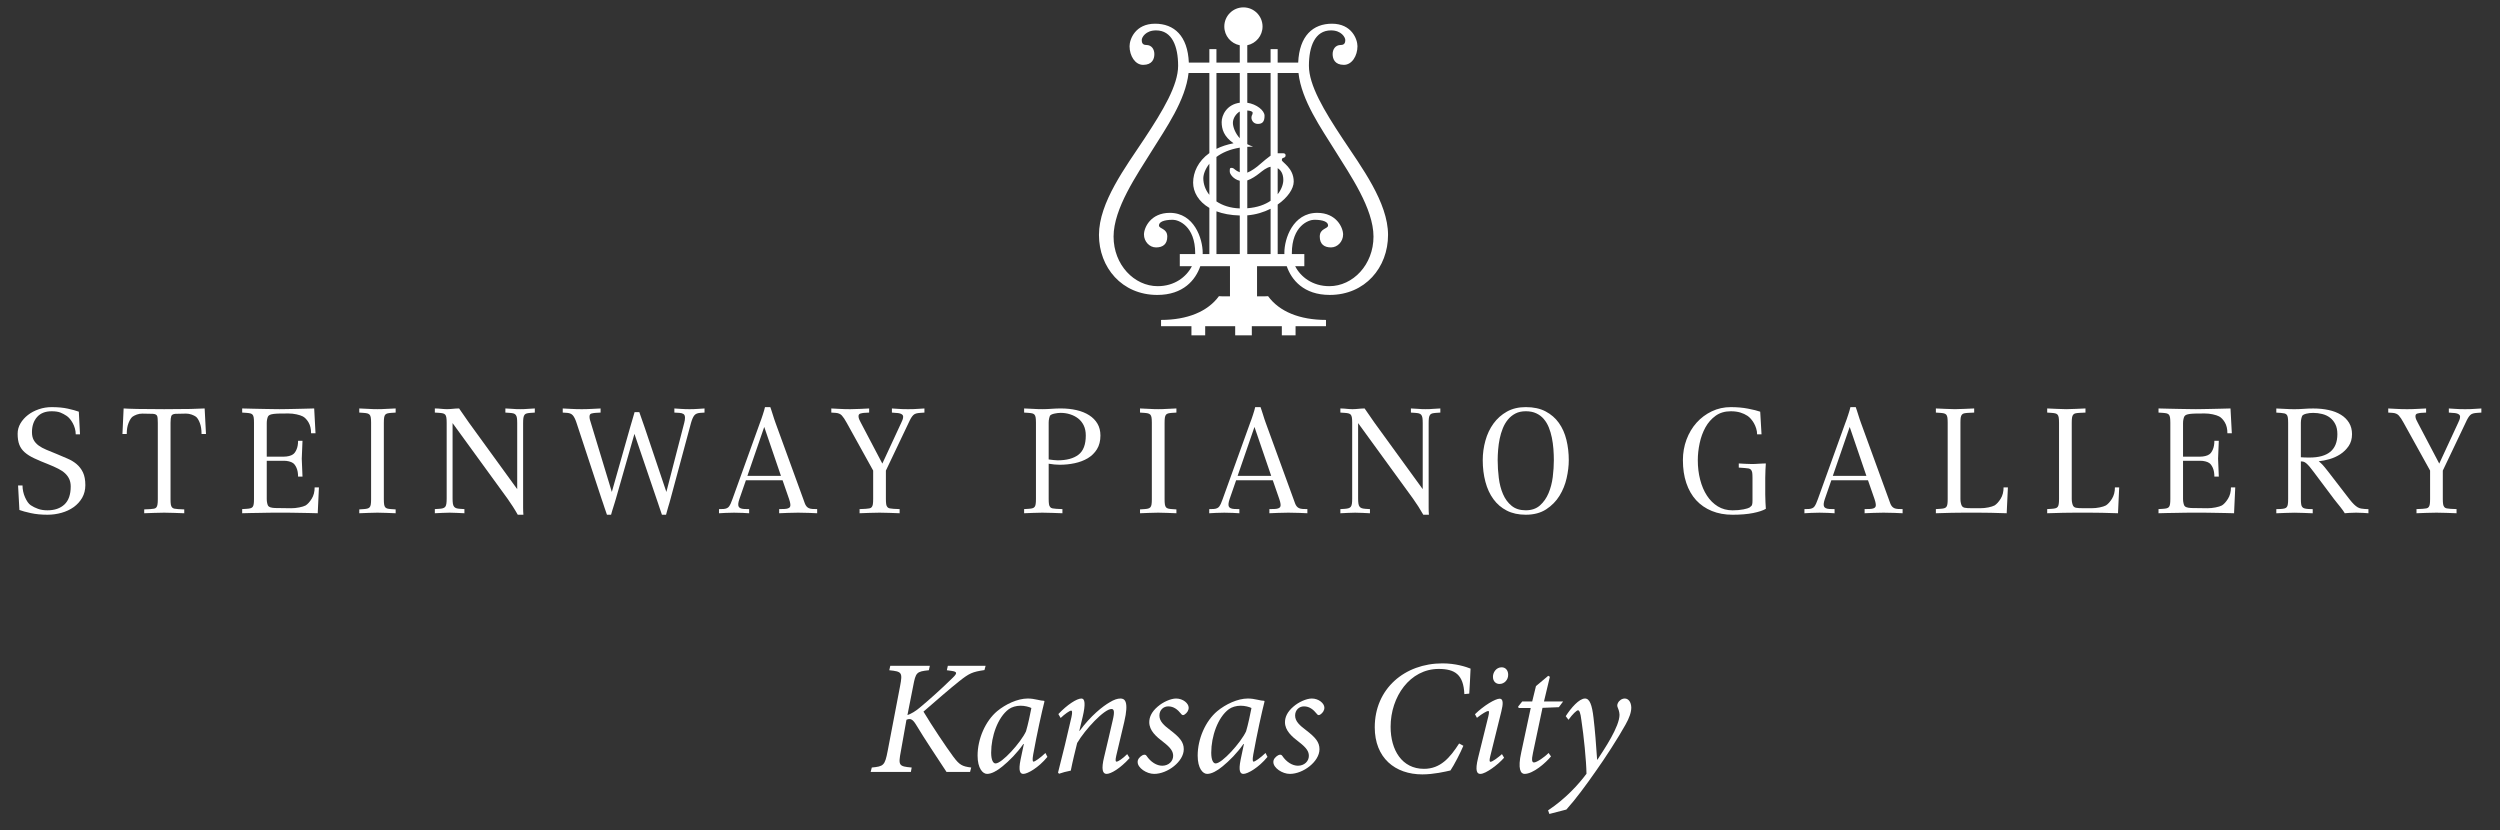
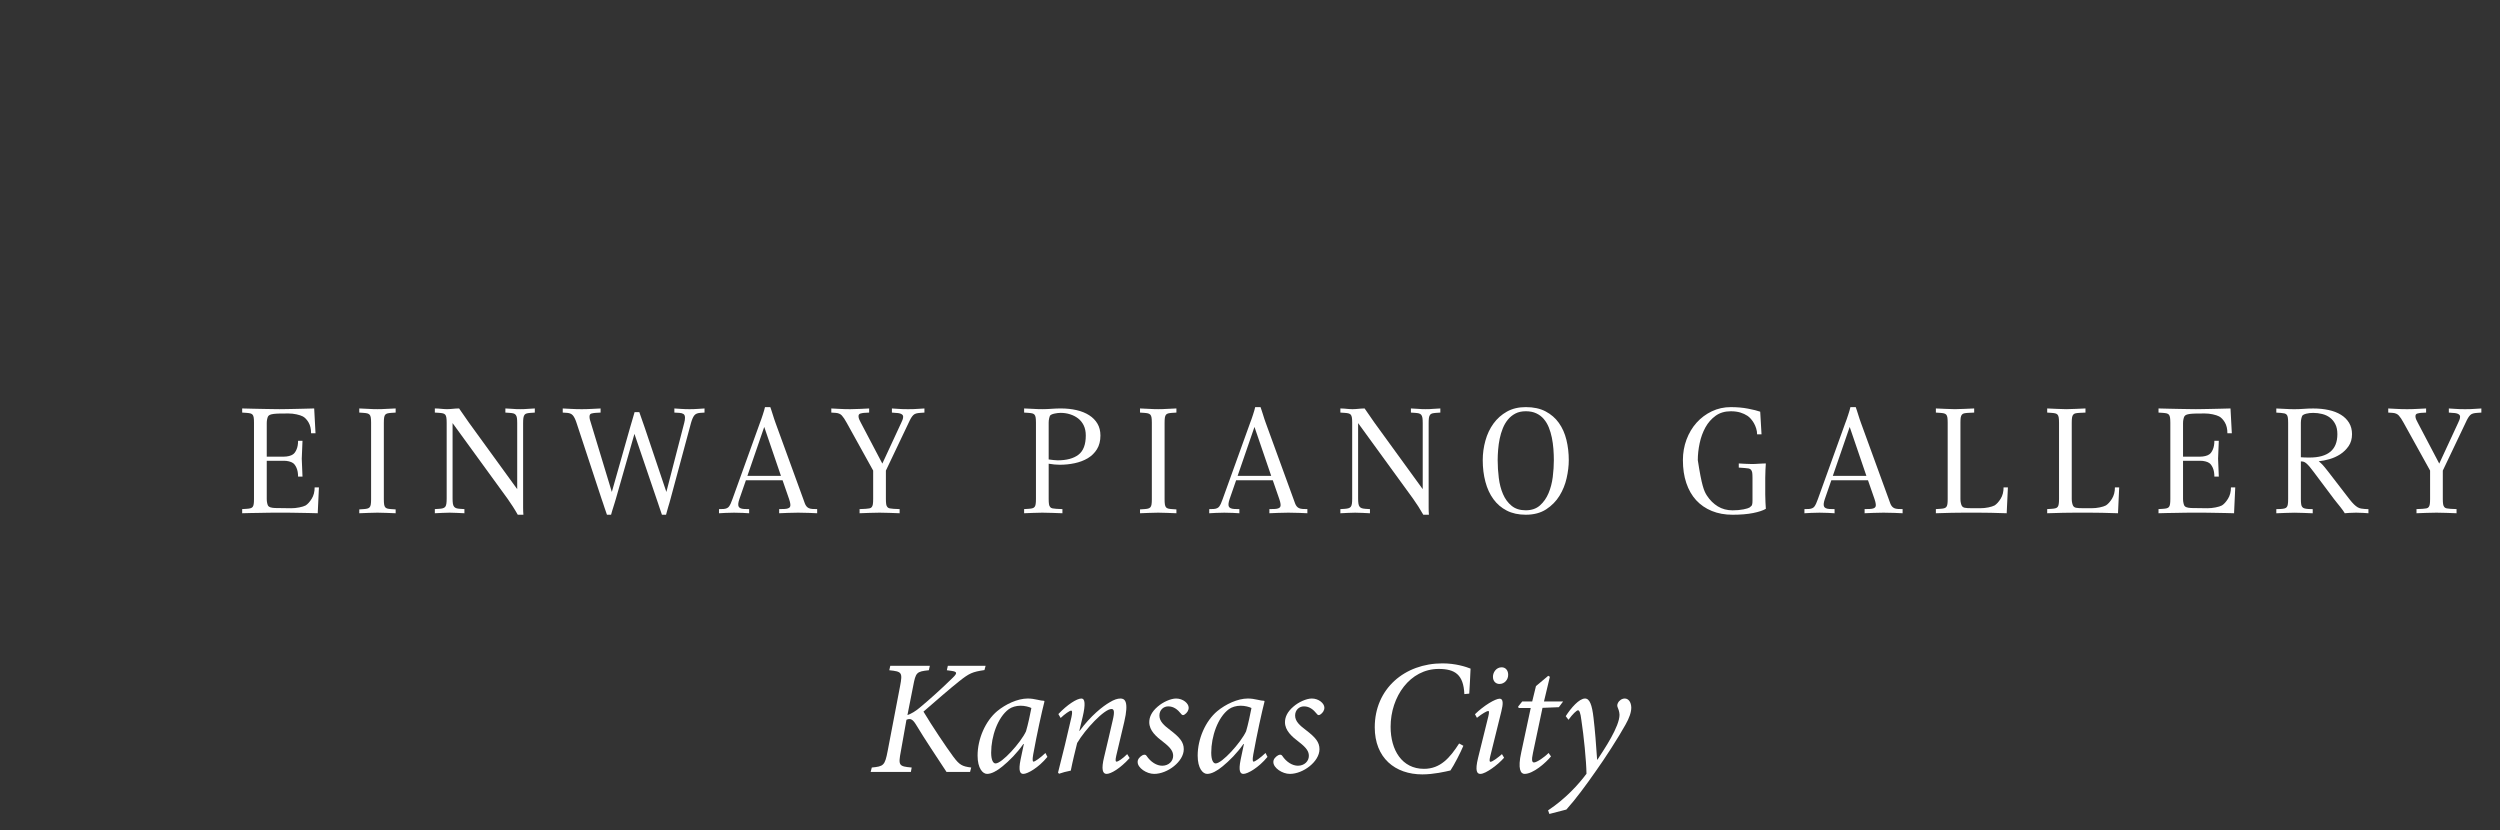
<svg xmlns="http://www.w3.org/2000/svg" width="250" height="83" viewBox="0 0 250 83" version="1.1" xml:space="preserve" style="fill-rule:evenodd;clip-rule:evenodd;stroke-linejoin:round;stroke-miterlimit:2;">
  <rect x="0" y="0" width="250" height="83" fill="#333333" stroke="none" />
  <g transform="matrix(0.714,0,0,0.714,0,0)">
-     <path d="M11.953,67.943C11.953,68.607 11.803,69.199 11.508,69.717C11.209,70.234 10.813,70.67 10.317,71.024C9.82,71.376 9.253,71.644 8.618,71.821C7.984,72 7.326,72.091 6.652,72.091C5.781,72.091 5.002,72.015 4.312,71.863C3.621,71.712 3.09,71.566 2.717,71.427L2.531,67.991L3.153,67.991C3.153,68.267 3.182,68.55 3.244,68.839C3.307,69.129 3.393,69.401 3.505,69.646C3.615,69.895 3.739,70.12 3.876,70.322C4.015,70.519 4.16,70.67 4.312,70.765C4.603,70.961 4.938,71.125 5.316,71.263C5.697,71.402 6.14,71.473 6.652,71.473C7.647,71.473 8.437,71.201 9.025,70.656C9.609,70.108 9.904,69.269 9.904,68.139C9.904,67.751 9.839,67.41 9.706,67.112C9.575,66.817 9.382,66.547 9.126,66.305C8.871,66.063 8.547,65.843 8.153,65.645C7.759,65.441 7.301,65.238 6.778,65.03C6.003,64.728 5.345,64.448 4.801,64.191C4.255,63.938 3.809,63.658 3.463,63.352C3.119,63.051 2.868,62.696 2.708,62.288C2.548,61.881 2.47,61.366 2.47,60.745C2.47,60.235 2.599,59.756 2.862,59.305C3.125,58.86 3.473,58.464 3.908,58.127C4.342,57.787 4.85,57.518 5.431,57.319C6.009,57.119 6.61,57.02 7.231,57.02C8.102,57.02 8.861,57.09 9.508,57.235C10.157,57.381 10.669,57.52 11.04,57.659L11.205,60.829L10.606,60.829C10.606,60.553 10.568,60.279 10.492,60.013C10.416,59.743 10.317,59.493 10.191,59.265C10.067,59.041 9.93,58.837 9.778,58.656C9.626,58.477 9.474,58.337 9.323,58.24C9.032,58.047 8.739,57.891 8.444,57.775C8.148,57.661 7.742,57.6 7.231,57.6C6.348,57.6 5.668,57.87 5.191,58.409C4.717,58.947 4.477,59.653 4.477,60.521C4.477,60.966 4.557,61.329 4.717,61.623C4.877,61.914 5.103,62.17 5.398,62.389C5.695,62.61 6.062,62.81 6.498,62.992C6.932,63.169 7.419,63.371 7.959,63.592C8.482,63.812 8.985,64.029 9.468,64.235C9.951,64.442 10.376,64.699 10.743,65.013C11.108,65.323 11.401,65.709 11.624,66.172C11.841,66.634 11.953,67.228 11.953,67.943Z" style="fill:white;fill-rule:nonzero;" />
-     <path d="M28.229,60.785C28.229,60.165 28.147,59.644 27.981,59.225C27.816,58.801 27.637,58.517 27.441,58.363C27.292,58.255 27.087,58.154 26.832,58.061C26.577,57.973 26.318,57.927 26.058,57.927C25.394,57.927 24.901,57.939 24.575,57.958C24.252,57.981 24.056,58.087 23.987,58.281C23.959,58.352 23.934,58.472 23.913,58.645C23.894,58.816 23.885,59.008 23.885,59.214L23.885,69.914C23.885,70.234 23.896,70.48 23.925,70.651C23.953,70.824 24.008,70.959 24.09,71.058C24.174,71.153 24.282,71.216 24.421,71.242C24.558,71.271 24.731,71.292 24.937,71.303L25.806,71.345L25.806,71.884C25.392,71.868 24.924,71.853 24.398,71.834C23.873,71.813 23.405,71.802 22.99,71.802C22.576,71.802 22.11,71.815 21.594,71.834C21.076,71.853 20.61,71.868 20.197,71.884L20.197,71.345L21.065,71.303C21.272,71.292 21.446,71.271 21.582,71.242C21.721,71.216 21.828,71.155 21.904,71.058C21.98,70.961 22.032,70.824 22.058,70.651C22.087,70.48 22.102,70.234 22.102,69.914L22.102,59.214C22.102,59.008 22.094,58.816 22.081,58.645C22.066,58.472 22.047,58.35 22.018,58.281C21.95,58.087 21.75,57.981 21.417,57.958C21.088,57.939 20.589,57.929 19.927,57.929C19.665,57.929 19.41,57.971 19.16,58.061C18.913,58.152 18.711,58.255 18.559,58.363C18.367,58.515 18.182,58.801 18.011,59.225C17.838,59.644 17.752,60.165 17.752,60.785L17.149,60.785L17.315,57.206C17.661,57.233 18.308,57.256 19.252,57.277C20.197,57.298 21.444,57.307 22.989,57.307C24.535,57.307 25.77,57.296 26.695,57.277C27.62,57.256 28.276,57.233 28.662,57.206L28.849,60.785L28.229,60.785Z" style="fill:white;fill-rule:nonzero;" />
    <path d="M44.502,71.884C44.129,71.868 43.745,71.857 43.353,71.853C42.959,71.848 42.573,71.838 42.192,71.832C41.812,71.825 41.447,71.819 41.093,71.813C40.741,71.804 40.427,71.8 40.151,71.8L38.37,71.8C38.094,71.8 37.776,71.804 37.417,71.813C37.057,71.819 36.68,71.825 36.288,71.834C35.895,71.838 35.493,71.848 35.088,71.853C34.681,71.859 34.291,71.87 33.918,71.884L33.918,71.303L34.54,71.263C34.747,71.25 34.918,71.227 35.057,71.193C35.194,71.157 35.301,71.096 35.379,71.005C35.453,70.915 35.506,70.782 35.533,70.601C35.562,70.422 35.573,70.183 35.573,69.88L35.573,59.21C35.573,58.905 35.562,58.666 35.533,58.487C35.506,58.306 35.455,58.173 35.379,58.084C35.301,57.994 35.194,57.933 35.057,57.897C34.918,57.865 34.747,57.838 34.54,57.825L33.918,57.785L33.918,57.206C34.414,57.218 34.928,57.231 35.463,57.244C35.993,57.26 36.496,57.271 36.971,57.275C37.451,57.282 37.879,57.288 38.267,57.296C38.655,57.303 38.952,57.307 39.158,57.307C39.365,57.307 39.641,57.303 39.985,57.296C40.332,57.288 40.718,57.282 41.144,57.275C41.574,57.269 42.033,57.258 42.522,57.244C43.011,57.231 43.503,57.216 44.004,57.206L44.19,60.683L43.568,60.683C43.568,60.062 43.446,59.55 43.207,59.151C42.965,58.751 42.7,58.475 42.409,58.321C42.2,58.213 41.909,58.116 41.528,58.032C41.15,57.95 40.775,57.91 40.4,57.91C39.917,57.91 39.508,57.912 39.169,57.92C38.83,57.926 38.551,57.945 38.33,57.971C38.109,58 37.936,58.042 37.812,58.095C37.689,58.15 37.599,58.226 37.544,58.321C37.502,58.392 37.46,58.514 37.42,58.685C37.379,58.858 37.36,59.05 37.36,59.256L37.36,63.955L39.782,63.955C40.016,63.955 40.248,63.927 40.472,63.871C40.703,63.818 40.885,63.738 41.022,63.641C41.216,63.519 41.384,63.293 41.528,62.958C41.675,62.631 41.747,62.222 41.747,61.739L42.367,61.739L42.263,64.244L42.367,66.75L41.747,66.75C41.747,66.267 41.675,65.86 41.528,65.527C41.384,65.2 41.216,64.969 41.022,64.846C40.883,64.749 40.703,64.674 40.472,64.617C40.246,64.562 40.016,64.534 39.78,64.534L37.36,64.534L37.36,69.897C37.36,70.103 37.381,70.293 37.42,70.466C37.462,70.637 37.502,70.759 37.544,70.828C37.655,71.022 37.978,71.128 38.518,71.151C39.057,71.17 39.808,71.182 40.775,71.182C41.148,71.182 41.528,71.144 41.915,71.067C42.301,70.993 42.598,70.898 42.805,70.79C43.094,70.609 43.378,70.299 43.652,69.857C43.93,69.416 44.068,68.883 44.068,68.265L44.668,68.265L44.5,71.884L44.502,71.884Z" style="fill:white;fill-rule:nonzero;" />
    <path d="M55.414,71.884C54.999,71.868 54.575,71.853 54.141,71.834C53.706,71.813 53.281,71.802 52.865,71.802C52.454,71.802 52.025,71.815 51.592,71.834C51.158,71.853 50.734,71.868 50.319,71.884L50.319,71.345L50.918,71.303C51.127,71.292 51.299,71.267 51.438,71.233C51.575,71.199 51.687,71.136 51.769,71.047C51.85,70.955 51.906,70.822 51.932,70.641C51.961,70.462 51.974,70.219 51.974,69.916L51.974,59.214C51.974,58.911 51.961,58.67 51.932,58.489C51.906,58.31 51.85,58.173 51.769,58.084C51.685,57.996 51.575,57.933 51.438,57.897C51.299,57.865 51.127,57.838 50.918,57.825L50.317,57.785L50.317,57.206C50.734,57.218 51.158,57.239 51.592,57.265C52.025,57.294 52.452,57.307 52.865,57.307C53.279,57.307 53.704,57.294 54.141,57.265C54.575,57.239 54.997,57.218 55.414,57.206L55.414,57.785L54.794,57.825C54.585,57.838 54.411,57.863 54.274,57.897C54.137,57.931 54.031,57.994 53.953,58.084C53.879,58.173 53.825,58.31 53.799,58.489C53.772,58.67 53.759,58.911 53.759,59.214L53.759,69.916C53.759,70.219 53.772,70.462 53.799,70.641C53.825,70.822 53.879,70.955 53.953,71.047C54.031,71.136 54.137,71.197 54.274,71.233C54.413,71.267 54.585,71.292 54.794,71.303L55.414,71.345L55.414,71.884Z" style="fill:white;fill-rule:nonzero;" />
    <path d="M74.298,57.825C74.091,57.84 73.918,57.865 73.781,57.899C73.644,57.933 73.537,58.002 73.459,58.104C73.385,58.209 73.334,58.35 73.305,58.529C73.277,58.709 73.265,58.951 73.265,59.257L73.265,71.081C73.265,71.273 73.265,71.45 73.275,71.617C73.28,71.781 73.292,71.941 73.305,72.095L72.517,72.095C72.312,71.726 72.084,71.349 71.834,70.957C71.587,70.571 71.338,70.202 71.09,69.857L63.386,59.256L63.386,69.814C63.386,70.103 63.4,70.343 63.428,70.529C63.455,70.714 63.51,70.86 63.596,70.965C63.678,71.067 63.784,71.142 63.915,71.18C64.047,71.222 64.214,71.252 64.422,71.263L65.044,71.303L65.044,71.884C64.627,71.868 64.283,71.853 64.007,71.834C63.733,71.813 63.386,71.802 62.974,71.802C62.559,71.802 62.212,71.815 61.937,71.834C61.661,71.853 61.316,71.868 60.902,71.884L60.902,71.303L61.524,71.263C61.729,71.252 61.904,71.223 62.041,71.182C62.178,71.14 62.285,71.071 62.363,70.974C62.437,70.877 62.488,70.736 62.517,70.548C62.545,70.363 62.559,70.12 62.559,69.814L62.559,59.208C62.559,58.904 62.545,58.664 62.517,58.487C62.488,58.306 62.437,58.171 62.363,58.082C62.285,57.992 62.178,57.931 62.041,57.895C61.904,57.863 61.729,57.836 61.524,57.823L60.902,57.783L60.902,57.204C61.109,57.204 61.274,57.21 61.398,57.223C61.524,57.239 61.642,57.248 61.752,57.254C61.862,57.26 61.978,57.271 62.106,57.284C62.228,57.3 62.395,57.307 62.603,57.307C62.808,57.307 62.974,57.3 63.099,57.284C63.223,57.271 63.339,57.26 63.451,57.254C63.561,57.248 63.679,57.237 63.803,57.223C63.927,57.21 64.094,57.204 64.3,57.204C64.368,57.313 64.467,57.454 64.589,57.627C64.715,57.8 64.842,57.983 64.973,58.177C65.105,58.371 65.236,58.561 65.367,58.746C65.498,58.932 65.605,59.086 65.689,59.208L72.438,68.508L72.438,59.256C72.438,58.951 72.424,58.709 72.398,58.529C72.369,58.35 72.314,58.207 72.23,58.104C72.146,58.002 72.036,57.933 71.899,57.897C71.762,57.865 71.587,57.838 71.382,57.825L70.78,57.785L70.782,57.206C71.195,57.218 71.539,57.239 71.817,57.265C72.091,57.294 72.438,57.307 72.852,57.307C73.267,57.307 73.608,57.294 73.876,57.267C74.146,57.239 74.487,57.218 74.903,57.206L74.903,57.785L74.298,57.827L74.298,57.825Z" style="fill:white;fill-rule:nonzero;" />
    <path d="M98.05,57.825C97.677,57.853 97.406,57.971 97.243,58.179C97.075,58.384 96.925,58.73 96.786,59.212L93.906,69.897C93.866,70.05 93.818,70.221 93.763,70.415C93.706,70.607 93.649,70.805 93.586,71.005C93.523,71.206 93.468,71.4 93.42,71.593C93.373,71.789 93.329,71.952 93.285,72.093L92.707,72.093C92.667,71.967 92.614,71.815 92.553,71.638C92.49,71.457 92.423,71.263 92.355,71.058C92.286,70.852 92.216,70.645 92.147,70.434C92.079,70.228 92.016,70.05 91.963,69.897L88.856,60.766L86.247,69.897C86.205,70.05 86.154,70.221 86.091,70.415C86.028,70.607 85.968,70.807 85.905,71.014C85.846,71.222 85.783,71.418 85.72,71.604C85.657,71.792 85.612,71.952 85.585,72.093L85.007,72.093C84.965,71.967 84.913,71.815 84.851,71.638C84.79,71.457 84.721,71.263 84.653,71.058C84.586,70.851 84.516,70.645 84.447,70.434C84.379,70.228 84.316,70.05 84.261,69.897L80.743,59.212C80.589,58.744 80.423,58.403 80.244,58.188C80.065,57.973 79.795,57.853 79.438,57.825L78.815,57.785L78.815,57.208C79.078,57.22 79.462,57.241 79.965,57.267C80.469,57.296 80.977,57.309 81.485,57.309C81.968,57.309 82.449,57.294 82.923,57.267C83.401,57.241 83.797,57.22 84.116,57.208L84.116,57.785L83.391,57.825C83.197,57.84 83.011,57.87 82.832,57.918C82.651,57.967 82.564,58.116 82.564,58.363C82.564,58.502 82.583,58.645 82.625,58.797C82.666,58.949 82.706,59.086 82.75,59.21L85.69,68.902L88.237,59.916C88.359,59.488 88.483,59.065 88.608,58.652C88.732,58.236 88.82,57.927 88.877,57.72L89.539,57.72C89.664,58.082 89.8,58.464 89.944,58.881C90.089,59.292 90.209,59.638 90.306,59.916L93.329,68.902L95.835,59.21C95.903,58.961 95.938,58.729 95.938,58.508C95.938,58.245 95.865,58.07 95.721,57.981C95.576,57.889 95.386,57.838 95.152,57.825L94.448,57.785L94.448,57.208C94.642,57.22 94.943,57.241 95.35,57.267C95.755,57.296 96.166,57.309 96.579,57.309C96.994,57.309 97.384,57.294 97.749,57.267C98.114,57.241 98.423,57.22 98.672,57.208L98.672,57.785L98.05,57.825Z" style="fill:white;fill-rule:nonzero;" />
    <path d="M114.449,71.884C114.186,71.868 113.802,71.853 113.3,71.834C112.794,71.813 112.287,71.802 111.777,71.802C111.296,71.802 110.811,71.815 110.328,71.834C109.846,71.851 109.445,71.868 109.127,71.884L109.127,71.303L109.852,71.284C110.267,71.269 110.527,71.176 110.64,71.005C110.75,70.833 110.708,70.462 110.516,69.897L109.605,67.268L104.467,67.268L103.556,69.897C103.39,70.382 103.35,70.725 103.444,70.932C103.531,71.142 103.784,71.258 104.197,71.286L104.922,71.305L104.922,71.886C104.73,71.87 104.433,71.855 104.032,71.834C103.632,71.815 103.225,71.804 102.81,71.804C102.397,71.804 102.005,71.817 101.632,71.834C101.258,71.855 100.949,71.87 100.7,71.886L100.7,71.305L101.343,71.286C101.701,71.258 101.956,71.142 102.108,70.932C102.262,70.725 102.418,70.382 102.586,69.897L106.437,59.212C106.492,59.075 106.555,58.904 106.623,58.706C106.692,58.504 106.76,58.302 106.831,58.093C106.901,57.888 106.962,57.688 107.017,57.496C107.074,57.3 107.112,57.142 107.141,57.018L107.887,57.018C107.928,57.142 107.98,57.294 108.041,57.471C108.102,57.652 108.166,57.846 108.227,58.051C108.29,58.259 108.356,58.466 108.425,58.673C108.493,58.883 108.556,59.06 108.611,59.21L112.504,69.895C112.588,70.129 112.658,70.333 112.721,70.499C112.782,70.662 112.858,70.801 112.948,70.91C113.039,71.022 113.147,71.109 113.281,71.17C113.412,71.235 113.587,71.269 113.81,71.284L114.449,71.303L114.449,71.884ZM107.036,59.794L104.677,66.647L109.376,66.647L107.036,59.794Z" style="fill:white;fill-rule:nonzero;" />
    <path d="M128.879,57.825C128.658,57.84 128.472,57.867 128.318,57.91C128.169,57.948 128.038,58.023 127.926,58.125C127.815,58.23 127.709,58.367 127.604,58.538C127.501,58.709 127.389,58.934 127.262,59.212L124.075,65.909L124.075,69.88C124.075,70.194 124.09,70.44 124.116,70.613C124.143,70.786 124.198,70.919 124.282,71.016C124.366,71.113 124.476,71.176 124.613,71.201C124.75,71.229 124.921,71.25 125.129,71.263L125.998,71.303L125.998,71.884C125.585,71.868 125.117,71.853 124.59,71.832C124.065,71.813 123.597,71.802 123.182,71.802C122.769,71.802 122.303,71.815 121.786,71.832C121.27,71.853 120.802,71.868 120.389,71.884L120.389,71.303L121.259,71.263C121.464,71.25 121.637,71.229 121.774,71.201C121.913,71.176 122.02,71.113 122.096,71.016C122.172,70.919 122.223,70.786 122.252,70.613C122.278,70.441 122.292,70.194 122.292,69.88L122.292,65.907L118.585,59.212C118.336,58.755 118.112,58.418 117.912,58.2C117.712,57.977 117.423,57.853 117.052,57.825L116.43,57.785L116.43,57.208C116.692,57.22 117.073,57.241 117.569,57.267C118.066,57.296 118.57,57.309 119.082,57.309C119.561,57.309 120.047,57.294 120.53,57.267C121.013,57.241 121.413,57.22 121.73,57.208L121.73,57.785L121.006,57.825C120.853,57.84 120.686,57.87 120.509,57.918C120.33,57.967 120.241,58.093 120.241,58.302C120.241,58.453 120.279,58.612 120.355,58.778C120.431,58.944 120.503,59.088 120.572,59.212L123.576,64.929L126.225,59.212C126.28,59.103 126.339,58.968 126.402,58.81C126.462,58.652 126.493,58.504 126.493,58.365C126.493,58.238 126.453,58.144 126.369,58.076C126.285,58.004 126.188,57.954 126.08,57.92C125.968,57.886 125.846,57.859 125.715,57.848C125.583,57.832 125.479,57.825 125.395,57.825L124.917,57.785L124.917,57.208C125.182,57.22 125.488,57.241 125.84,57.267C126.192,57.296 126.641,57.309 127.195,57.309C127.747,57.309 128.182,57.294 128.5,57.267C128.818,57.241 129.141,57.22 129.472,57.208L129.472,57.785L128.879,57.825Z" style="fill:white;fill-rule:nonzero;" />
    <path d="M154.122,60.993C154.122,61.752 153.96,62.395 153.635,62.918C153.309,63.443 152.879,63.864 152.341,64.184C151.804,64.501 151.192,64.731 150.509,64.876C149.826,65.023 149.123,65.091 148.406,65.091C148.187,65.091 147.938,65.08 147.662,65.053C147.386,65.025 147.122,64.988 146.874,64.946L146.874,69.88C146.874,70.196 146.888,70.443 146.916,70.615C146.943,70.786 146.998,70.919 147.08,71.016C147.164,71.113 147.274,71.176 147.411,71.201C147.548,71.231 147.721,71.25 147.929,71.263L148.798,71.303L148.798,71.884C148.383,71.868 147.915,71.853 147.39,71.834C146.865,71.813 146.395,71.802 145.982,71.802C145.567,71.802 145.143,71.815 144.709,71.834C144.273,71.853 143.849,71.868 143.434,71.884L143.434,71.303L144.057,71.263C144.264,71.25 144.437,71.227 144.574,71.193C144.711,71.157 144.82,71.096 144.894,71.005C144.972,70.915 145.023,70.782 145.05,70.601C145.078,70.422 145.092,70.183 145.092,69.88L145.092,59.21C145.092,58.905 145.076,58.666 145.05,58.487C145.021,58.306 144.97,58.173 144.894,58.084C144.82,57.994 144.711,57.933 144.574,57.897C144.435,57.865 144.262,57.838 144.057,57.825L143.434,57.785L143.434,57.206C143.849,57.218 144.273,57.239 144.709,57.265C145.143,57.294 145.567,57.307 145.982,57.307C146.395,57.307 146.825,57.288 147.266,57.256C147.708,57.222 148.142,57.206 148.57,57.206C149.371,57.206 150.111,57.284 150.786,57.442C151.464,57.598 152.05,57.838 152.546,58.156C153.043,58.475 153.429,58.867 153.705,59.337C153.981,59.805 154.122,60.359 154.122,60.993ZM152.071,60.993C152.071,60.454 151.976,59.984 151.782,59.583C151.587,59.185 151.327,58.858 150.994,58.601C150.663,58.346 150.288,58.156 149.865,58.023C149.443,57.889 149.005,57.825 148.551,57.825C148.275,57.825 147.982,57.859 147.67,57.929C147.36,57.998 147.156,58.093 147.061,58.219C147.019,58.302 146.975,58.432 146.935,58.611C146.895,58.791 146.873,58.983 146.873,59.191L146.873,64.347C147.067,64.374 147.284,64.4 147.525,64.429C147.767,64.458 147.97,64.471 148.136,64.471C149.392,64.471 150.362,64.208 151.045,63.685C151.73,63.16 152.071,62.262 152.071,60.993Z" style="fill:white;fill-rule:nonzero;" />
    <path d="M164.764,71.884C164.349,71.868 163.924,71.853 163.491,71.834C163.055,71.813 162.629,71.802 162.214,71.802C161.803,71.802 161.375,71.815 160.941,71.834C160.505,71.853 160.083,71.868 159.668,71.884L159.666,71.345L160.267,71.303C160.477,71.292 160.648,71.267 160.785,71.233C160.924,71.199 161.034,71.136 161.116,71.047C161.2,70.955 161.253,70.822 161.28,70.641C161.31,70.462 161.322,70.219 161.322,69.916L161.322,59.214C161.322,58.911 161.308,58.67 161.28,58.489C161.253,58.31 161.198,58.173 161.116,58.084C161.032,57.996 160.922,57.933 160.785,57.897C160.646,57.865 160.475,57.838 160.267,57.825L159.666,57.785L159.668,57.206C160.083,57.218 160.505,57.239 160.941,57.265C161.375,57.294 161.803,57.307 162.214,57.307C162.629,57.307 163.055,57.294 163.491,57.265C163.924,57.239 164.349,57.218 164.764,57.206L164.764,57.785L164.141,57.825C163.934,57.838 163.761,57.863 163.624,57.897C163.485,57.931 163.38,57.994 163.304,58.084C163.226,58.175 163.177,58.31 163.148,58.489C163.12,58.67 163.108,58.911 163.108,59.214L163.108,69.916C163.108,70.219 163.12,70.462 163.148,70.641C163.177,70.822 163.228,70.955 163.304,71.047C163.38,71.136 163.487,71.197 163.624,71.233C163.763,71.267 163.936,71.292 164.141,71.303L164.764,71.345L164.764,71.884Z" style="fill:white;fill-rule:nonzero;" />
    <path d="M183.107,71.884C182.845,71.868 182.464,71.853 181.962,71.834C181.454,71.813 180.948,71.802 180.438,71.802C179.955,71.802 179.469,71.815 178.988,71.834C178.503,71.853 178.105,71.868 177.786,71.884L177.786,71.303L178.512,71.284C178.927,71.269 179.188,71.176 179.296,71.005C179.41,70.833 179.367,70.462 179.173,69.897L178.263,67.268L173.126,67.268L172.214,69.897C172.051,70.382 172.011,70.725 172.102,70.932C172.19,71.142 172.443,71.258 172.858,71.286L173.582,71.305L173.582,71.886C173.388,71.87 173.092,71.855 172.692,71.834C172.292,71.815 171.885,71.804 171.471,71.804C171.058,71.804 170.664,71.817 170.291,71.834C169.92,71.853 169.608,71.87 169.36,71.886L169.36,71.305L170.002,71.286C170.361,71.258 170.616,71.142 170.767,70.932C170.919,70.725 171.079,70.382 171.244,69.897L175.093,59.212C175.148,59.075 175.211,58.904 175.282,58.706C175.35,58.504 175.42,58.302 175.489,58.093C175.557,57.888 175.62,57.688 175.674,57.496C175.731,57.3 175.771,57.142 175.797,57.018L176.545,57.018C176.585,57.142 176.636,57.294 176.699,57.471C176.762,57.652 176.825,57.846 176.887,58.051C176.948,58.259 177.013,58.466 177.082,58.673C177.152,58.883 177.213,59.06 177.27,59.21L181.163,69.895C181.247,70.129 181.319,70.333 181.382,70.499C181.442,70.662 181.519,70.801 181.608,70.91C181.696,71.022 181.808,71.109 181.939,71.17C182.07,71.235 182.247,71.269 182.466,71.284L183.105,71.303L183.105,71.884L183.107,71.884ZM175.696,59.794L173.337,66.647L178.039,66.647L175.696,59.794Z" style="fill:white;fill-rule:nonzero;" />
    <path d="M201.122,57.825C200.917,57.84 200.743,57.865 200.606,57.899C200.467,57.933 200.359,58.002 200.285,58.104C200.209,58.209 200.155,58.35 200.129,58.529C200.102,58.709 200.091,58.951 200.091,59.257L200.091,71.081C200.091,71.273 200.093,71.45 200.098,71.617C200.108,71.781 200.115,71.941 200.129,72.095L199.343,72.095C199.134,71.726 198.909,71.349 198.658,70.957C198.413,70.571 198.161,70.202 197.916,69.857L190.212,59.257L190.212,69.814C190.212,70.105 190.227,70.343 190.256,70.531C190.28,70.715 190.338,70.862 190.421,70.967C190.503,71.069 190.608,71.142 190.741,71.182C190.872,71.222 191.042,71.252 191.247,71.265L191.871,71.305L191.871,71.886C191.454,71.87 191.112,71.855 190.836,71.834C190.558,71.815 190.21,71.804 189.799,71.804C189.382,71.804 189.038,71.817 188.762,71.834C188.486,71.855 188.14,71.87 187.727,71.886L187.727,71.305L188.347,71.265C188.555,71.252 188.728,71.223 188.863,71.182C189.002,71.142 189.11,71.073 189.186,70.976C189.261,70.879 189.314,70.736 189.342,70.55C189.371,70.365 189.382,70.12 189.382,69.815L189.382,59.21C189.382,58.905 189.369,58.666 189.342,58.487C189.312,58.306 189.259,58.173 189.186,58.084C189.11,57.994 189.002,57.933 188.863,57.897C188.726,57.865 188.555,57.838 188.347,57.825L187.727,57.785L187.727,57.206C187.933,57.206 188.098,57.212 188.222,57.225C188.347,57.241 188.463,57.25 188.576,57.256C188.686,57.262 188.8,57.273 188.926,57.286C189.051,57.3 189.217,57.309 189.426,57.309C189.632,57.309 189.799,57.3 189.923,57.286C190.046,57.273 190.163,57.262 190.273,57.256C190.383,57.248 190.501,57.239 190.625,57.225C190.75,57.212 190.916,57.206 191.123,57.206C191.192,57.315 191.291,57.456 191.414,57.629C191.536,57.802 191.666,57.985 191.797,58.179C191.928,58.373 192.059,58.561 192.189,58.748C192.322,58.932 192.427,59.086 192.51,59.21L199.261,68.51L199.261,59.256C199.261,58.949 199.246,58.709 199.221,58.527C199.191,58.35 199.134,58.207 199.058,58.104C198.97,58.002 198.862,57.933 198.723,57.897C198.588,57.865 198.414,57.838 198.207,57.825L197.606,57.785L197.606,57.206C198.019,57.218 198.363,57.239 198.643,57.265C198.917,57.294 199.263,57.307 199.68,57.307C200.093,57.307 200.433,57.294 200.702,57.265C200.972,57.239 201.314,57.218 201.729,57.206L201.729,57.785L201.122,57.825Z" style="fill:white;fill-rule:nonzero;" />
    <path d="M219.717,64.45C219.717,65.236 219.618,66.079 219.416,66.967C219.217,67.858 218.882,68.681 218.414,69.441C217.946,70.2 217.32,70.833 216.549,71.336C215.776,71.838 214.823,72.091 213.693,72.091C212.669,72.091 211.783,71.897 211.031,71.511C210.278,71.125 209.654,70.588 209.157,69.905C208.66,69.224 208.288,68.415 208.042,67.485C207.793,66.552 207.667,65.542 207.667,64.45C207.667,63.514 207.793,62.597 208.042,61.708C208.288,60.816 208.664,60.022 209.167,59.326C209.675,58.63 210.301,58.07 211.052,57.648C211.804,57.227 212.685,57.018 213.693,57.018C214.783,57.018 215.708,57.218 216.467,57.619C217.226,58.017 217.849,58.555 218.332,59.235C218.813,59.91 219.167,60.702 219.386,61.605C219.607,62.507 219.717,63.455 219.717,64.45ZM217.626,64.44C217.626,63.929 217.603,63.403 217.563,62.865C217.523,62.326 217.449,61.803 217.346,61.299C217.243,60.795 217.103,60.317 216.922,59.866C216.741,59.419 216.507,59.023 216.216,58.687C215.929,58.346 215.577,58.082 215.16,57.888C214.749,57.693 214.258,57.598 213.693,57.598C213.128,57.598 212.641,57.705 212.236,57.92C211.827,58.135 211.48,58.416 211.191,58.77C210.9,59.122 210.662,59.53 210.476,59.994C210.287,60.456 210.145,60.941 210.04,61.444C209.935,61.948 209.865,62.46 209.823,62.979C209.781,63.497 209.758,63.986 209.758,64.442C209.758,65.27 209.812,66.103 209.916,66.939C210.019,67.776 210.213,68.527 210.504,69.199C210.793,69.871 211.193,70.419 211.707,70.837C212.217,71.26 212.879,71.469 213.695,71.469C214.511,71.469 215.171,71.241 215.685,70.784C216.195,70.327 216.595,69.756 216.886,69.064C217.175,68.373 217.373,67.616 217.474,66.794C217.575,65.972 217.626,65.19 217.626,64.442L217.626,64.44Z" style="fill:white;fill-rule:nonzero;" />
-     <path d="M247.317,71.263C246.918,71.499 246.324,71.695 245.538,71.853C244.751,72.011 243.79,72.093 242.656,72.093C241.581,72.093 240.61,71.918 239.75,71.564C238.888,71.212 238.154,70.708 237.553,70.053C236.953,69.397 236.497,68.596 236.177,67.648C235.857,66.703 235.701,65.637 235.701,64.45C235.701,63.43 235.869,62.465 236.206,61.564C236.546,60.658 237.016,59.872 237.614,59.202C238.215,58.534 238.926,58.002 239.748,57.608C240.569,57.216 241.455,57.02 242.407,57.02C243.278,57.02 244.085,57.09 244.831,57.235C245.573,57.381 246.14,57.52 246.528,57.659L246.712,60.829L246.092,60.829C246.092,60.553 246.052,60.279 245.966,60.013C245.885,59.743 245.776,59.493 245.647,59.265C245.514,59.041 245.371,58.835 245.211,58.656C245.051,58.477 244.895,58.337 244.745,58.24C244.454,58.047 244.121,57.891 243.74,57.775C243.36,57.661 242.915,57.6 242.405,57.6C241.577,57.6 240.869,57.81 240.285,58.23C239.697,58.654 239.22,59.197 238.854,59.859C238.489,60.523 238.219,61.259 238.049,62.068C237.876,62.876 237.787,63.67 237.787,64.444C237.787,65.426 237.897,66.339 238.12,67.19C238.34,68.042 238.654,68.784 239.071,69.42C239.484,70.055 239.994,70.556 240.591,70.923C241.194,71.29 241.879,71.475 242.65,71.475C243.232,71.475 243.744,71.429 244.186,71.34C244.625,71.248 244.909,71.161 245.034,71.081C245.118,71.024 245.205,70.949 245.3,70.852C245.401,70.755 245.447,70.512 245.447,70.128L245.447,66.918C245.447,66.613 245.434,66.377 245.411,66.202C245.38,66.029 245.323,65.896 245.243,65.799C245.16,65.704 245.047,65.641 244.91,65.612C244.773,65.586 244.602,65.565 244.395,65.552L243.525,65.489L243.525,64.91C243.759,64.922 244.068,64.939 244.448,64.96C244.831,64.981 245.133,64.99 245.369,64.99C245.493,64.99 245.639,64.988 245.807,64.979C245.97,64.973 246.145,64.964 246.332,64.948C246.52,64.937 246.699,64.926 246.872,64.92C247.045,64.91 247.192,64.908 247.317,64.908C247.302,65.142 247.287,65.435 247.264,65.787C247.245,66.139 247.234,66.516 247.234,66.916L247.234,69.256C247.234,69.658 247.245,70.011 247.264,70.323C247.287,70.632 247.304,70.948 247.317,71.263Z" style="fill:white;fill-rule:nonzero;" />
+     <path d="M247.317,71.263C246.918,71.499 246.324,71.695 245.538,71.853C244.751,72.011 243.79,72.093 242.656,72.093C241.581,72.093 240.61,71.918 239.75,71.564C238.888,71.212 238.154,70.708 237.553,70.053C236.953,69.397 236.497,68.596 236.177,67.648C235.857,66.703 235.701,65.637 235.701,64.45C235.701,63.43 235.869,62.465 236.206,61.564C236.546,60.658 237.016,59.872 237.614,59.202C238.215,58.534 238.926,58.002 239.748,57.608C240.569,57.216 241.455,57.02 242.407,57.02C243.278,57.02 244.085,57.09 244.831,57.235C245.573,57.381 246.14,57.52 246.528,57.659L246.712,60.829L246.092,60.829C246.092,60.553 246.052,60.279 245.966,60.013C245.885,59.743 245.776,59.493 245.647,59.265C245.514,59.041 245.371,58.835 245.211,58.656C245.051,58.477 244.895,58.337 244.745,58.24C244.454,58.047 244.121,57.891 243.74,57.775C243.36,57.661 242.915,57.6 242.405,57.6C241.577,57.6 240.869,57.81 240.285,58.23C239.697,58.654 239.22,59.197 238.854,59.859C238.489,60.523 238.219,61.259 238.049,62.068C237.876,62.876 237.787,63.67 237.787,64.444C238.34,68.042 238.654,68.784 239.071,69.42C239.484,70.055 239.994,70.556 240.591,70.923C241.194,71.29 241.879,71.475 242.65,71.475C243.232,71.475 243.744,71.429 244.186,71.34C244.625,71.248 244.909,71.161 245.034,71.081C245.118,71.024 245.205,70.949 245.3,70.852C245.401,70.755 245.447,70.512 245.447,70.128L245.447,66.918C245.447,66.613 245.434,66.377 245.411,66.202C245.38,66.029 245.323,65.896 245.243,65.799C245.16,65.704 245.047,65.641 244.91,65.612C244.773,65.586 244.602,65.565 244.395,65.552L243.525,65.489L243.525,64.91C243.759,64.922 244.068,64.939 244.448,64.96C244.831,64.981 245.133,64.99 245.369,64.99C245.493,64.99 245.639,64.988 245.807,64.979C245.97,64.973 246.145,64.964 246.332,64.948C246.52,64.937 246.699,64.926 246.872,64.92C247.045,64.91 247.192,64.908 247.317,64.908C247.302,65.142 247.287,65.435 247.264,65.787C247.245,66.139 247.234,66.516 247.234,66.916L247.234,69.256C247.234,69.658 247.245,70.011 247.264,70.323C247.287,70.632 247.304,70.948 247.317,71.263Z" style="fill:white;fill-rule:nonzero;" />
    <path d="M266.472,71.884C266.207,71.868 265.827,71.853 265.322,71.834C264.816,71.813 264.308,71.802 263.798,71.802C263.317,71.802 262.834,71.815 262.349,71.834C261.867,71.853 261.464,71.868 261.15,71.884L261.15,71.303L261.873,71.284C262.288,71.269 262.55,71.176 262.661,71.005C262.771,70.833 262.731,70.462 262.537,69.897L261.624,67.268L256.488,67.268L255.577,69.897C255.413,70.382 255.373,70.725 255.465,70.932C255.554,71.142 255.805,71.258 256.218,71.286L256.943,71.305L256.943,71.886C256.751,71.87 256.454,71.855 256.053,71.834C255.653,71.815 255.248,71.804 254.831,71.804C254.416,71.804 254.026,71.817 253.653,71.834C253.28,71.853 252.97,71.87 252.721,71.886L252.721,71.305L253.362,71.286C253.722,71.258 253.977,71.142 254.129,70.932C254.279,70.725 254.439,70.382 254.607,69.897L258.458,59.212C258.513,59.075 258.572,58.904 258.646,58.706C258.714,58.504 258.781,58.302 258.851,58.093C258.92,57.888 258.983,57.688 259.038,57.496C259.093,57.3 259.133,57.142 259.162,57.018L259.906,57.018C259.947,57.142 260.001,57.294 260.062,57.471C260.122,57.652 260.185,57.846 260.246,58.051C260.309,58.259 260.375,58.466 260.444,58.673C260.512,58.883 260.577,59.06 260.632,59.21L264.525,69.895C264.611,70.129 264.679,70.333 264.742,70.499C264.805,70.662 264.881,70.801 264.969,70.91C265.06,71.022 265.17,71.109 265.302,71.17C265.433,71.235 265.606,71.269 265.83,71.284L266.47,71.303L266.47,71.884L266.472,71.884ZM259.061,59.794L256.698,66.647L261.399,66.647L259.061,59.794Z" style="fill:white;fill-rule:nonzero;" />
    <path d="M281.05,71.884C280.302,71.855 279.558,71.836 278.822,71.821C278.082,71.808 277.45,71.8 276.927,71.8L275.249,71.8C274.741,71.8 274.111,71.808 273.363,71.821C272.619,71.836 271.875,71.855 271.131,71.884L271.131,71.303L271.75,71.263C271.959,71.25 272.132,71.227 272.269,71.193C272.406,71.157 272.517,71.096 272.591,71.005C272.665,70.915 272.718,70.782 272.747,70.601C272.775,70.422 272.785,70.183 272.785,69.88L272.785,59.21C272.785,58.905 272.773,58.666 272.747,58.487C272.716,58.306 272.665,58.173 272.591,58.084C272.515,57.994 272.406,57.933 272.269,57.897C272.132,57.865 271.959,57.838 271.75,57.825L271.131,57.785L271.131,57.206C271.544,57.218 271.989,57.239 272.467,57.265C272.943,57.294 273.388,57.307 273.803,57.307C274.218,57.307 274.665,57.294 275.148,57.265C275.633,57.239 276.078,57.218 276.495,57.206L276.495,57.785L275.624,57.825C275.416,57.838 275.245,57.857 275.108,57.888C274.971,57.914 274.857,57.975 274.777,58.074C274.693,58.169 274.64,58.306 274.609,58.487C274.583,58.666 274.571,58.909 274.571,59.21L274.571,69.895C274.571,70.103 274.589,70.291 274.634,70.464C274.672,70.636 274.716,70.757 274.758,70.828C274.84,70.978 274.977,71.077 275.171,71.115C275.363,71.157 275.694,71.178 276.164,71.178L277.366,71.178C277.738,71.178 278.109,71.142 278.485,71.066C278.854,70.989 279.146,70.896 279.355,70.788C279.642,70.605 279.926,70.297 280.203,69.854C280.477,69.412 280.614,68.881 280.614,68.261L281.218,68.261L281.05,71.884Z" style="fill:white;fill-rule:nonzero;" />
    <path d="M296.639,71.884C295.893,71.855 295.153,71.836 294.411,71.821C293.674,71.808 293.041,71.8 292.516,71.8L290.841,71.8C290.33,71.8 289.702,71.808 288.958,71.821C288.212,71.836 287.466,71.855 286.722,71.884L286.722,71.303L287.344,71.263C287.55,71.25 287.723,71.227 287.86,71.193C287.999,71.157 288.105,71.096 288.181,71.005C288.257,70.915 288.309,70.782 288.337,70.601C288.366,70.422 288.379,70.183 288.379,69.88L288.379,59.21C288.379,58.905 288.364,58.666 288.337,58.487C288.309,58.306 288.256,58.173 288.181,58.084C288.105,57.994 287.999,57.933 287.86,57.897C287.721,57.865 287.548,57.838 287.344,57.825L286.722,57.785L286.722,57.206C287.135,57.218 287.582,57.239 288.058,57.265C288.533,57.294 288.979,57.307 289.393,57.307C289.806,57.307 290.257,57.294 290.74,57.265C291.222,57.239 291.671,57.218 292.084,57.206L292.084,57.785L291.216,57.825C291.007,57.838 290.834,57.857 290.697,57.888C290.56,57.914 290.449,57.975 290.369,58.074C290.282,58.169 290.229,58.306 290.202,58.487C290.173,58.666 290.16,58.909 290.16,59.21L290.16,69.895C290.16,70.103 290.181,70.291 290.223,70.464C290.263,70.636 290.307,70.757 290.347,70.828C290.43,70.978 290.565,71.077 290.761,71.115C290.955,71.157 291.287,71.178 291.753,71.178L292.957,71.178C293.33,71.178 293.701,71.142 294.074,71.066C294.449,70.989 294.738,70.896 294.944,70.788C295.233,70.605 295.516,70.297 295.794,69.854C296.068,69.412 296.207,68.881 296.207,68.261L296.806,68.261L296.639,71.884Z" style="fill:white;fill-rule:nonzero;" />
    <path d="M312.893,71.884C312.519,71.868 312.138,71.857 311.742,71.853C311.35,71.848 310.964,71.838 310.584,71.832C310.205,71.825 309.84,71.819 309.486,71.813C309.134,71.804 308.818,71.8 308.542,71.8L306.763,71.8C306.485,71.8 306.169,71.804 305.812,71.813C305.45,71.819 305.075,71.825 304.681,71.834C304.29,71.838 303.888,71.848 303.481,71.853C303.074,71.859 302.684,71.87 302.313,71.884L302.313,71.303L302.933,71.263C303.14,71.25 303.315,71.227 303.452,71.193C303.589,71.157 303.696,71.096 303.772,71.005C303.85,70.915 303.899,70.782 303.926,70.601C303.955,70.422 303.968,70.183 303.968,69.88L303.968,59.21C303.968,58.905 303.953,58.666 303.926,58.487C303.898,58.306 303.848,58.173 303.772,58.084C303.696,57.994 303.589,57.933 303.452,57.897C303.313,57.865 303.14,57.838 302.933,57.825L302.313,57.785L302.313,57.206C302.809,57.218 303.323,57.231 303.856,57.244C304.387,57.26 304.889,57.271 305.366,57.275C305.844,57.282 306.274,57.288 306.66,57.296C307.045,57.303 307.343,57.307 307.551,57.307C307.758,57.307 308.032,57.303 308.378,57.296C308.723,57.288 309.109,57.282 309.537,57.275C309.965,57.269 310.424,57.258 310.917,57.244C311.404,57.231 311.898,57.216 312.395,57.206L312.581,60.683L311.961,60.683C311.961,60.062 311.839,59.55 311.598,59.151C311.356,58.751 311.092,58.475 310.799,58.321C310.591,58.213 310.296,58.116 309.92,58.032C309.539,57.948 309.164,57.91 308.791,57.91C308.308,57.91 307.897,57.912 307.56,57.92C307.222,57.926 306.94,57.945 306.719,57.971C306.5,58 306.329,58.042 306.204,58.095C306.078,58.15 305.991,58.226 305.935,58.321C305.892,58.392 305.85,58.514 305.81,58.685C305.768,58.858 305.747,59.05 305.747,59.256L305.747,63.955L308.171,63.955C308.405,63.955 308.635,63.927 308.864,63.871C309.092,63.818 309.275,63.738 309.412,63.641C309.606,63.519 309.773,63.293 309.92,62.958C310.062,62.631 310.136,62.222 310.136,61.739L310.757,61.739L310.656,64.244L310.757,66.75L310.136,66.75C310.136,66.267 310.062,65.86 309.92,65.527C309.771,65.2 309.606,64.969 309.412,64.846C309.275,64.749 309.092,64.674 308.864,64.617C308.635,64.562 308.405,64.534 308.171,64.534L305.747,64.534L305.747,69.897C305.747,70.103 305.768,70.293 305.81,70.466C305.85,70.637 305.892,70.759 305.935,70.828C306.044,71.022 306.369,71.128 306.906,71.151C307.446,71.17 308.198,71.182 309.164,71.182C309.537,71.182 309.916,71.144 310.302,71.067C310.69,70.993 310.987,70.898 311.192,70.79C311.484,70.609 311.765,70.299 312.041,69.857C312.317,69.416 312.458,68.883 312.458,68.265L313.059,68.265C313.06,68.265 312.894,71.884 312.894,71.884L312.893,71.884Z" style="fill:white;fill-rule:nonzero;" />
    <path d="M331.717,71.884C331.468,71.868 331.216,71.853 330.971,71.834C330.724,71.813 330.398,71.802 329.995,71.802C329.595,71.802 329.276,71.815 329.034,71.834C328.792,71.853 328.581,71.868 328.402,71.884C328.362,71.8 328.275,71.672 328.144,71.49C328.01,71.313 327.868,71.123 327.712,70.921C327.548,70.723 327.394,70.531 327.244,70.343C327.091,70.156 326.973,70.01 326.892,69.897L324.053,66.107C323.819,65.793 323.619,65.536 323.455,65.344C323.288,65.15 323.139,65 323.008,64.888C322.877,64.779 322.753,64.707 322.637,64.671C322.517,64.638 322.39,64.621 322.251,64.621L322.251,69.899C322.251,70.204 322.266,70.445 322.295,70.624C322.321,70.805 322.375,70.94 322.46,71.027C322.542,71.119 322.65,71.18 322.789,71.214C322.928,71.248 323.099,71.273 323.307,71.288L323.91,71.307L323.91,71.888C323.493,71.872 323.069,71.857 322.633,71.838C322.198,71.817 321.773,71.806 321.359,71.806C320.942,71.806 320.519,71.819 320.086,71.838C319.652,71.857 319.226,71.874 318.811,71.888L318.811,71.307L319.431,71.288C319.64,71.273 319.812,71.25 319.952,71.214C320.089,71.182 320.194,71.121 320.272,71.027C320.348,70.94 320.4,70.805 320.426,70.624C320.455,70.445 320.468,70.204 320.468,69.899L320.468,59.214C320.468,58.913 320.453,58.671 320.426,58.493C320.4,58.312 320.348,58.177 320.272,58.089C320.196,58 320.089,57.937 319.952,57.901C319.812,57.868 319.64,57.844 319.431,57.829L318.811,57.789L318.811,57.21C319.226,57.222 319.652,57.243 320.086,57.271C320.519,57.3 320.942,57.311 321.359,57.311C321.773,57.311 322.209,57.294 322.664,57.26C323.119,57.225 323.562,57.21 323.988,57.21C324.761,57.21 325.48,57.281 326.142,57.425C326.806,57.568 327.377,57.79 327.86,58.089C328.345,58.384 328.722,58.763 329,59.214C329.278,59.672 329.415,60.203 329.415,60.812C329.415,61.461 329.257,62.014 328.939,62.479C328.621,62.939 328.229,63.324 327.759,63.628C327.289,63.93 326.783,64.157 326.247,64.309C325.708,64.463 325.208,64.56 324.755,64.6C324.852,64.684 324.934,64.754 325.004,64.819C325.074,64.882 325.151,64.956 325.242,65.045C325.331,65.133 325.438,65.253 325.55,65.397C325.668,65.542 325.834,65.746 326.039,66.006L329.042,69.901C329.287,70.219 329.508,70.468 329.694,70.647C329.881,70.826 330.052,70.961 330.212,71.052C330.372,71.14 330.528,71.201 330.686,71.225C330.845,71.256 331.022,71.275 331.214,71.288L331.713,71.309L331.713,71.884L331.718,71.884L331.717,71.884ZM327.363,60.808C327.363,60.256 327.272,59.79 327.076,59.412C326.886,59.031 326.631,58.725 326.321,58.489C326.011,58.255 325.649,58.085 325.234,57.983C324.82,57.878 324.399,57.827 323.971,57.827C323.611,57.827 323.288,57.867 322.997,57.941C322.706,58.019 322.521,58.116 322.437,58.243C322.397,58.325 322.354,58.455 322.314,58.628C322.274,58.801 322.249,58.991 322.249,59.198L322.249,64.041C322.405,64.06 322.591,64.071 322.82,64.073C323.046,64.077 323.265,64.081 323.471,64.081C326.07,64.077 327.363,62.989 327.363,60.808Z" style="fill:white;fill-rule:nonzero;" />
    <path d="M346.936,57.825C346.716,57.84 346.529,57.867 346.373,57.91C346.223,57.948 346.092,58.023 345.981,58.125C345.871,58.23 345.764,58.367 345.662,58.538C345.559,58.709 345.443,58.934 345.321,59.212L342.13,65.909L342.13,69.88C342.13,70.194 342.145,70.44 342.174,70.613C342.201,70.786 342.256,70.919 342.338,71.016C342.419,71.113 342.53,71.176 342.669,71.201C342.808,71.229 342.981,71.25 343.184,71.263L344.054,71.303L344.054,71.884C343.639,71.868 343.169,71.853 342.648,71.832C342.121,71.813 341.653,71.802 341.242,71.802C340.827,71.802 340.363,71.815 339.841,71.832C339.324,71.853 338.858,71.868 338.445,71.884L338.445,71.303L339.314,71.263C339.523,71.25 339.695,71.229 339.832,71.201C339.969,71.176 340.079,71.113 340.151,71.016C340.231,70.919 340.281,70.786 340.309,70.613C340.336,70.441 340.349,70.194 340.349,69.88L340.349,65.907L336.641,59.212C336.394,58.755 336.171,58.418 335.971,58.2C335.768,57.977 335.482,57.853 335.109,57.825L334.487,57.785L334.487,57.208C334.752,57.22 335.128,57.241 335.625,57.267C336.123,57.296 336.628,57.309 337.139,57.309C337.623,57.309 338.104,57.294 338.589,57.267C339.073,57.241 339.472,57.22 339.79,57.208L339.79,57.785L339.065,57.825C338.913,57.84 338.745,57.87 338.566,57.918C338.386,57.967 338.298,58.093 338.298,58.302C338.298,58.453 338.334,58.612 338.412,58.778C338.488,58.944 338.561,59.088 338.629,59.212L341.632,64.929L344.28,59.212C344.333,59.103 344.394,58.968 344.457,58.81C344.518,58.652 344.55,58.504 344.55,58.365C344.55,58.238 344.507,58.144 344.425,58.076C344.339,58.004 344.244,57.954 344.134,57.92C344.025,57.886 343.903,57.859 343.77,57.848C343.641,57.832 343.534,57.825 343.451,57.825L342.975,57.785L342.975,57.208C343.238,57.22 343.544,57.241 343.898,57.267C344.248,57.296 344.699,57.309 345.252,57.309C345.804,57.309 346.24,57.294 346.556,57.267C346.874,57.241 347.199,57.22 347.53,57.208L347.53,57.785L346.936,57.825Z" style="fill:white;fill-rule:nonzero;" />
-     <path d="M188.049,19.427C185.419,15.459 183.322,11.926 183.322,9.215C183.322,6.505 184.165,4.256 186.416,4.256C187.874,4.256 188.416,5.238 188.416,5.605C188.416,5.973 188.305,6.298 187.796,6.298C186.993,6.298 186.644,6.945 186.644,7.58C186.644,8.264 186.953,9.084 188.222,9.084C189.341,9.084 190.121,7.824 190.121,6.473C190.121,5.495 189.312,3.32 186.549,3.32C183.901,3.32 181.979,5.002 181.819,8.77L178.944,8.77L178.944,6.88L177.953,6.88L177.953,8.77L174.688,8.77L174.688,6.336C175.906,6.089 176.828,5.008 176.828,3.712C176.828,2.234 175.626,1.033 174.149,1.033C172.669,1.033 171.471,2.234 171.471,3.712C171.471,5.016 172.401,6.1 173.636,6.34L173.636,8.77L170.369,8.77L170.369,6.88L169.378,6.88L169.378,8.77L166.503,8.77C166.348,5 164.425,3.32 161.774,3.32C159.01,3.32 158.201,5.495 158.201,6.473C158.201,7.822 158.981,9.085 160.1,9.085C161.371,9.085 161.675,8.264 161.675,7.58C161.675,6.945 161.333,6.298 160.53,6.298C160.02,6.298 159.908,5.973 159.908,5.605C159.908,5.236 160.452,4.256 161.91,4.256C164.158,4.256 165.003,6.505 165.003,9.215C165.003,11.926 162.901,15.459 160.277,19.427C157.651,23.394 153.916,28.354 153.916,32.905C153.916,37.455 157.124,41.308 162.086,41.308C165.738,41.308 167.454,39.19 168.108,37.281L172.266,37.281L172.266,41.507C171.467,41.511 170.721,41.507 170.721,41.479C169.145,43.642 166.288,44.807 162.612,44.807L162.612,45.682L166.868,45.682L166.868,46.964L168.793,46.964L168.793,45.682L172.995,45.682L172.995,46.964L175.325,46.964L175.325,45.682L179.528,45.682L179.528,46.964L181.452,46.964L181.452,45.682L185.712,45.682L185.712,44.807C182.036,44.807 179.176,43.642 177.601,41.479C177.601,41.507 176.853,41.509 176.056,41.507L176.056,37.28L180.215,37.28C180.87,39.188 182.584,41.306 186.237,41.306C191.198,41.306 194.404,37.455 194.404,32.903C194.406,28.354 190.672,23.394 188.049,19.427ZM177.955,10.223L177.955,21.797C177.538,22.111 176.918,22.595 176.524,22.956C176.014,23.422 175.245,23.974 174.69,24.181L174.69,20.564C174.952,20.547 175.221,20.532 175.504,20.532C175.204,20.446 174.935,20.325 174.69,20.193L174.69,15.477C175.124,15.509 175.443,15.598 175.443,15.81C175.443,16.101 175.272,16.101 175.272,16.479C175.272,16.858 175.563,17.355 176.174,17.355C176.787,17.355 177.108,17.062 177.108,16.215C177.108,15.469 175.993,14.586 174.69,14.39L174.69,10.223L177.955,10.223ZM174.69,25.272C175.28,25.072 175.934,24.629 176.351,24.297C176.84,23.911 177.375,23.458 177.955,23.356L177.955,28.122C177.179,28.655 176.117,29.06 174.69,29.168L174.69,25.272ZM173.638,19.364C172.966,18.616 172.675,17.737 172.675,17.208C172.675,16.555 173.128,15.905 173.638,15.616L173.638,19.364ZM173.638,24.128C173.366,24.027 173.128,23.888 172.996,23.772C172.764,23.571 172.675,23.51 172.443,23.51C172.209,23.51 172.239,23.744 172.239,24.065C172.239,24.339 172.711,25.104 173.636,25.317L173.636,29.189C172.304,29.146 171.202,28.773 170.369,28.206L170.369,21.982C171.149,21.398 172.214,20.911 173.636,20.68L173.636,24.128L173.638,24.128ZM169.378,27.289C168.826,26.6 168.531,25.785 168.531,24.969C168.531,24.465 168.776,23.694 169.378,22.933L169.378,27.289ZM173.638,30.181L173.638,35.586L170.371,35.586L170.371,29.596C171.265,29.935 172.355,30.146 173.638,30.181ZM174.69,30.16C175.896,30.065 177.007,29.72 177.955,29.239L177.955,35.586L174.69,35.586L174.69,30.16ZM178.946,23.554C179.376,23.814 179.736,24.33 179.736,25.203C179.736,25.753 179.504,26.505 178.946,27.209L178.946,23.554ZM173.638,10.223L173.638,14.388C171.79,14.634 171.101,16.156 171.101,17.092C171.101,18.112 171.421,19.134 172.764,20.066C171.842,20.243 171.052,20.511 170.371,20.848L170.371,10.223L173.638,10.223ZM161.91,34.654C162.844,34.654 163.485,34.218 163.485,33.137C163.485,31.956 162.32,32.072 162.32,31.577C162.32,31.082 162.994,30.782 164.273,30.782C165.032,30.782 167.395,31.621 167.395,35.472C167.395,35.508 167.389,35.548 167.389,35.586L165.237,35.586L165.237,37.28L166.933,37.28C166.17,38.779 164.503,40.08 162.144,40.08C158.844,40.08 155.962,37.076 155.962,33.137C155.962,29.199 159.227,24.501 161.327,21.116C163.268,17.992 166.048,14.057 166.465,10.223L169.379,10.223L169.379,21.44C167.806,22.566 167.104,24.128 167.104,25.58C167.104,26.885 167.846,28.225 169.379,29.121L169.379,35.586L168.44,35.586C168.44,35.529 168.445,35.468 168.445,35.411C168.445,33.428 167.252,29.81 163.837,29.81C161.154,29.81 160.22,31.882 160.22,32.844C160.218,33.807 160.977,34.654 161.91,34.654ZM186.18,40.08C183.823,40.08 182.156,38.779 181.395,37.28L182.679,37.28L182.679,35.586L180.934,35.586C180.934,35.548 180.931,35.508 180.931,35.47C180.931,31.621 183.29,30.78 184.053,30.78C185.33,30.78 186.005,31.079 186.005,31.575C186.005,32.072 184.841,31.956 184.841,33.135C184.841,34.216 185.484,34.652 186.416,34.652C187.35,34.652 188.11,33.807 188.11,32.844C188.11,31.88 187.173,29.811 184.489,29.811C181.077,29.811 179.882,33.43 179.882,35.411C179.882,35.468 179.886,35.529 179.888,35.586L178.948,35.586L178.948,28.647C180.339,27.68 181.193,26.438 181.193,25.435C181.193,23.51 179.53,22.724 179.53,22.433C179.53,22.142 179.648,22.14 179.821,22.083C179.996,22.022 180.055,21.906 180.055,21.731C180.055,21.558 179.907,21.468 179.736,21.468L178.946,21.468L178.946,10.223L181.861,10.223C182.276,14.057 185.058,17.992 186.998,21.118C189.097,24.501 192.366,29.199 192.366,33.137C192.366,37.076 189.479,40.08 186.18,40.08Z" style="fill:white;fill-rule:nonzero;" />
    <path d="M138.039,93.252L132.749,93.252L132.612,93.871L133.276,93.962C134.077,94.077 134.1,94.283 133.436,94.924C131.787,96.55 129.978,98.153 128.81,99.115C128.261,99.573 127.665,99.962 127.093,100.145L127.894,96.092C128.261,94.168 128.352,94.054 130.093,93.871L130.23,93.252L124.688,93.252L124.551,93.871C126.314,94.054 126.429,94.168 126.062,96.092L124.322,105.183C123.933,107.222 123.749,107.336 122.101,107.496L121.94,108.115L127.574,108.115L127.688,107.496C125.879,107.336 125.787,107.222 126.177,105.183L126.955,100.809C127.482,100.58 127.803,100.695 128.284,101.474C129.589,103.649 131.146,105.939 132.566,108.115L135.864,108.115L136.024,107.496C134.741,107.336 134.375,107.13 133.505,105.962C132.474,104.565 130.528,101.657 129.337,99.664C131.352,97.924 133.001,96.481 134.352,95.405C135.772,94.283 136.184,94.1 137.879,93.848L138.039,93.252Z" style="fill:white;fill-rule:nonzero;" />
    <path d="M146.421,105.458C145.734,106.122 144.955,106.672 144.749,106.672C144.634,106.672 144.566,106.466 144.703,105.687C145.23,102.779 145.917,99.664 146.283,98.245L146.237,98.153C145.985,98.153 145.665,98.084 145.367,98.016C144.863,97.901 144.405,97.832 143.947,97.832C142.505,97.832 140.833,98.634 139.665,99.596C137.993,100.993 136.917,103.512 136.917,105.825C136.917,107.634 137.65,108.389 138.245,108.389C138.863,108.389 139.619,107.977 140.375,107.359C141.36,106.557 142.459,105.458 143.329,104.199L143.398,104.199L142.94,106.374C142.596,108.046 142.894,108.389 143.329,108.389C143.902,108.389 145.436,107.542 146.695,106.008L146.421,105.458ZM139.436,106.924C139.092,106.924 138.818,106.443 138.818,105.412C138.818,103.145 139.734,100.466 141.291,99.321C141.703,99.023 142.321,98.84 142.94,98.84C143.535,98.84 144.131,99 144.451,99.161C144.314,99.893 143.97,101.542 143.695,102.435C142.94,104.038 140.329,106.924 139.436,106.924Z" style="fill:white;fill-rule:nonzero;" />
    <path d="M157.871,105.619C157.207,106.283 156.588,106.672 156.382,106.672C156.222,106.672 156.199,106.466 156.336,105.848C156.703,104.267 157.092,102.664 157.458,101.107C158.145,98.176 157.504,97.832 156.932,97.832C156.497,97.832 156.016,97.993 155.42,98.359C154.459,98.909 152.764,100.237 151.207,102.367L151.161,102.367L151.642,100.374C152.054,98.611 151.962,97.832 151.459,97.832C150.817,97.832 149.489,98.68 148.23,100.008L148.55,100.558C149.123,100.008 149.81,99.527 150.016,99.527C150.153,99.527 150.222,99.71 150.062,100.443C149.489,102.985 148.825,105.71 148.184,108.206L148.321,108.367C148.756,108.206 149.375,108.046 149.97,107.931C150.245,106.535 150.588,105.183 150.863,104.061C152.008,102.115 154.665,99.298 155.672,99.298C156.016,99.298 156.153,99.619 155.833,100.924C155.443,102.619 155.054,104.313 154.642,106.008C154.207,107.771 154.436,108.389 154.985,108.389C155.581,108.389 156.863,107.657 158.214,106.168L157.871,105.619Z" style="fill:white;fill-rule:nonzero;" />
    <path d="M161.649,108.389C163.504,108.389 165.794,106.672 165.794,104.932C165.794,103.947 165.245,103.283 163.893,102.252C163.046,101.611 162.382,101.038 162.382,100.214C162.382,99.435 162.954,98.932 163.619,98.932C164.397,98.932 164.947,99.39 165.405,99.962C165.542,100.168 165.703,100.214 165.909,100.077C166.252,99.848 166.481,99.504 166.481,99.115C166.481,98.519 165.703,97.832 164.718,97.832C163.962,97.832 162.863,98.336 162.153,98.955C161.237,99.733 160.962,100.489 160.962,101.153C160.962,102.321 161.924,103.168 162.954,103.947C164.054,104.794 164.306,105.298 164.306,105.87C164.306,106.603 163.687,107.244 162.771,107.244C162.016,107.244 161.168,106.741 160.573,105.848C160.458,105.687 160.298,105.641 160,105.779C159.611,106.008 159.313,106.351 159.336,106.741C159.336,107.542 160.573,108.389 161.649,108.389Z" style="fill:white;fill-rule:nonzero;" />
    <path d="M177.244,105.458C176.557,106.122 175.779,106.672 175.573,106.672C175.458,106.672 175.389,106.466 175.527,105.687C176.053,102.779 176.74,99.664 177.107,98.245L177.061,98.153C176.809,98.153 176.489,98.084 176.191,98.016C175.687,97.901 175.229,97.832 174.771,97.832C173.328,97.832 171.657,98.634 170.489,99.596C168.817,100.993 167.741,103.512 167.741,105.825C167.741,107.634 168.473,108.389 169.069,108.389C169.687,108.389 170.443,107.977 171.199,107.359C172.183,106.557 173.282,105.458 174.153,104.199L174.221,104.199L173.763,106.374C173.42,108.046 173.718,108.389 174.153,108.389C174.725,108.389 176.26,107.542 177.519,106.008L177.244,105.458ZM170.26,106.924C169.916,106.924 169.641,106.443 169.641,105.412C169.641,103.145 170.557,100.466 172.115,99.321C172.527,99.023 173.145,98.84 173.763,98.84C174.359,98.84 174.954,99 175.275,99.161C175.137,99.893 174.794,101.542 174.519,102.435C173.763,104.038 171.153,106.924 170.26,106.924Z" style="fill:white;fill-rule:nonzero;" />
    <path d="M180.656,108.389C182.511,108.389 184.801,106.672 184.801,104.932C184.801,103.947 184.252,103.283 182.901,102.252C182.053,101.611 181.389,101.038 181.389,100.214C181.389,99.435 181.962,98.932 182.626,98.932C183.404,98.932 183.954,99.39 184.412,99.962C184.549,100.168 184.71,100.214 184.916,100.077C185.259,99.848 185.488,99.504 185.488,99.115C185.488,98.519 184.71,97.832 183.725,97.832C182.969,97.832 181.87,98.336 181.16,98.955C180.244,99.733 179.969,100.489 179.969,101.153C179.969,102.321 180.931,103.168 181.962,103.947C183.061,104.794 183.313,105.298 183.313,105.87C183.313,106.603 182.694,107.244 181.778,107.244C181.023,107.244 180.175,106.741 179.58,105.848C179.466,105.687 179.305,105.641 179.008,105.779C178.618,106.008 178.321,106.351 178.343,106.741C178.343,107.542 179.58,108.389 180.656,108.389Z" style="fill:white;fill-rule:nonzero;" />
    <path d="M204.358,104.13C203.076,106.122 201.747,107.68 199.435,107.68C196.366,107.68 194.763,105.069 194.763,101.794C194.763,97.558 197.488,93.688 201.496,93.688C203.786,93.688 204.976,94.489 205.091,97.214L205.778,97.145C205.869,96.046 205.892,94.81 205.961,93.642C205.32,93.39 203.877,92.909 202.022,92.909C196.755,92.909 192.542,96.436 192.542,101.863C192.542,106.145 195.381,108.458 199.206,108.458C200.809,108.458 202.434,108.069 203.144,107.909C203.648,107.176 204.587,105.344 204.953,104.451L204.358,104.13Z" style="fill:white;fill-rule:nonzero;" />
    <path d="M210.312,93.459C209.533,93.459 209.075,94.214 209.098,94.81C209.098,95.405 209.488,95.794 210.014,95.794C210.724,95.794 211.251,95.176 211.228,94.489C211.228,93.939 210.908,93.459 210.312,93.459ZM210.358,105.619C209.808,106.099 209.03,106.695 208.755,106.695C208.617,106.695 208.572,106.512 208.709,105.962L210.266,99.664C210.541,98.588 210.564,97.855 210.037,97.855C209.442,97.855 207.839,98.794 206.579,100.031L206.854,100.535C207.564,99.962 208.251,99.573 208.434,99.573C208.572,99.573 208.572,99.802 208.457,100.306L207.014,106.145C206.556,108.023 206.877,108.389 207.335,108.389C208.114,108.389 209.877,107.038 210.656,106.122L210.358,105.619Z" style="fill:white;fill-rule:nonzero;" />
    <path d="M218.923,98.245L216.243,98.245L217.068,94.787L216.839,94.649L215.121,96.092L214.594,98.245L213.198,98.245L212.625,98.955L212.694,99.161L214.388,99.161L213.06,105.367C212.533,107.725 212.991,108.389 213.518,108.389C214.732,108.389 216.472,106.855 217.228,105.939L216.884,105.458C216.335,106.031 215.236,106.786 214.846,106.786C214.594,106.786 214.457,106.535 214.709,105.412L216.037,99.138L218.327,99.046L218.923,98.245Z" style="fill:white;fill-rule:nonzero;" />
    <path d="M223.686,106.397C223.548,104.313 223.388,102.252 223.182,100.535C222.976,98.703 222.632,97.832 221.991,97.832C221.167,97.832 220.022,99.161 219.289,100.306L219.678,100.809C220.251,100.008 220.823,99.481 221.006,99.481C221.19,99.481 221.35,99.756 221.487,100.901C221.808,102.985 222.174,106.557 222.197,108.367C221.075,109.878 219.266,111.87 216.816,113.496L216.999,114L219.381,113.382C220.663,111.962 222.152,109.947 223.503,108C224.739,106.283 226.686,103.26 227.648,101.519C228.22,100.512 228.472,99.733 228.472,99.092C228.449,98.336 228.083,97.832 227.556,97.832C227.167,97.832 226.754,98.107 226.594,98.474C226.503,98.634 226.48,98.863 226.548,99.023C226.663,99.298 226.8,99.642 226.823,100.1C226.823,101.771 224.716,104.886 223.732,106.397L223.686,106.397Z" style="fill:white;fill-rule:nonzero;" />
  </g>
</svg>